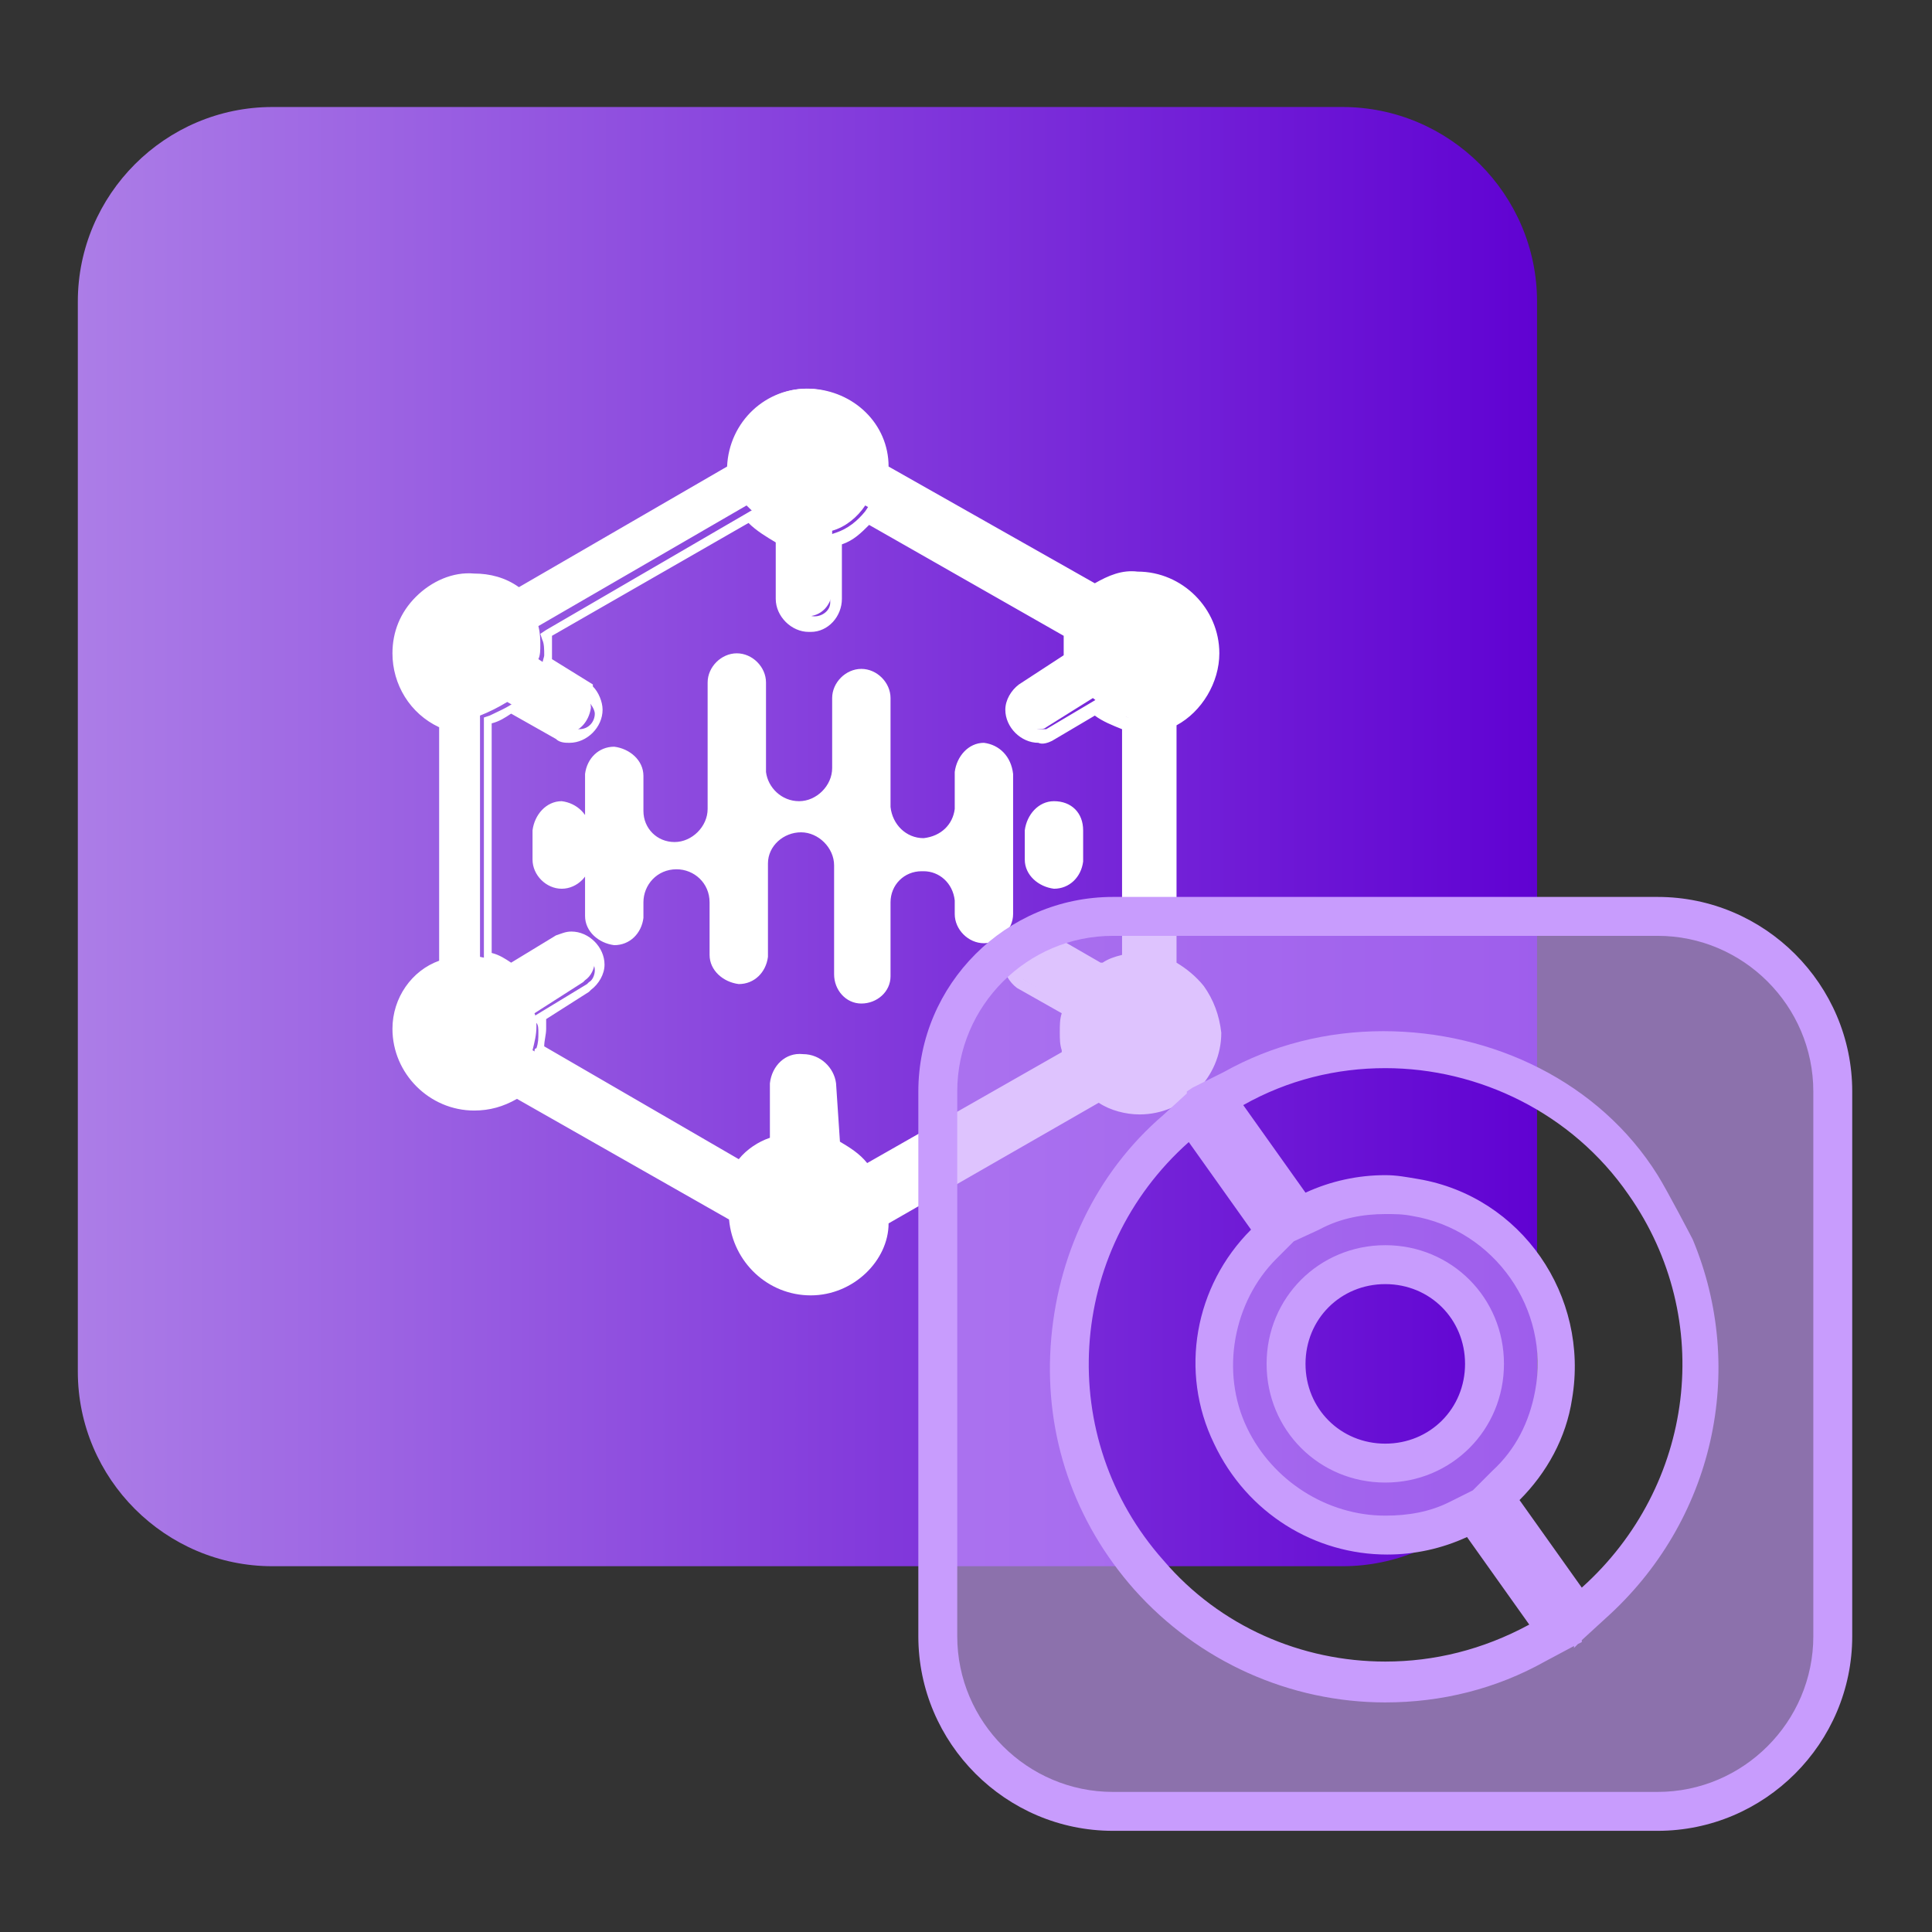
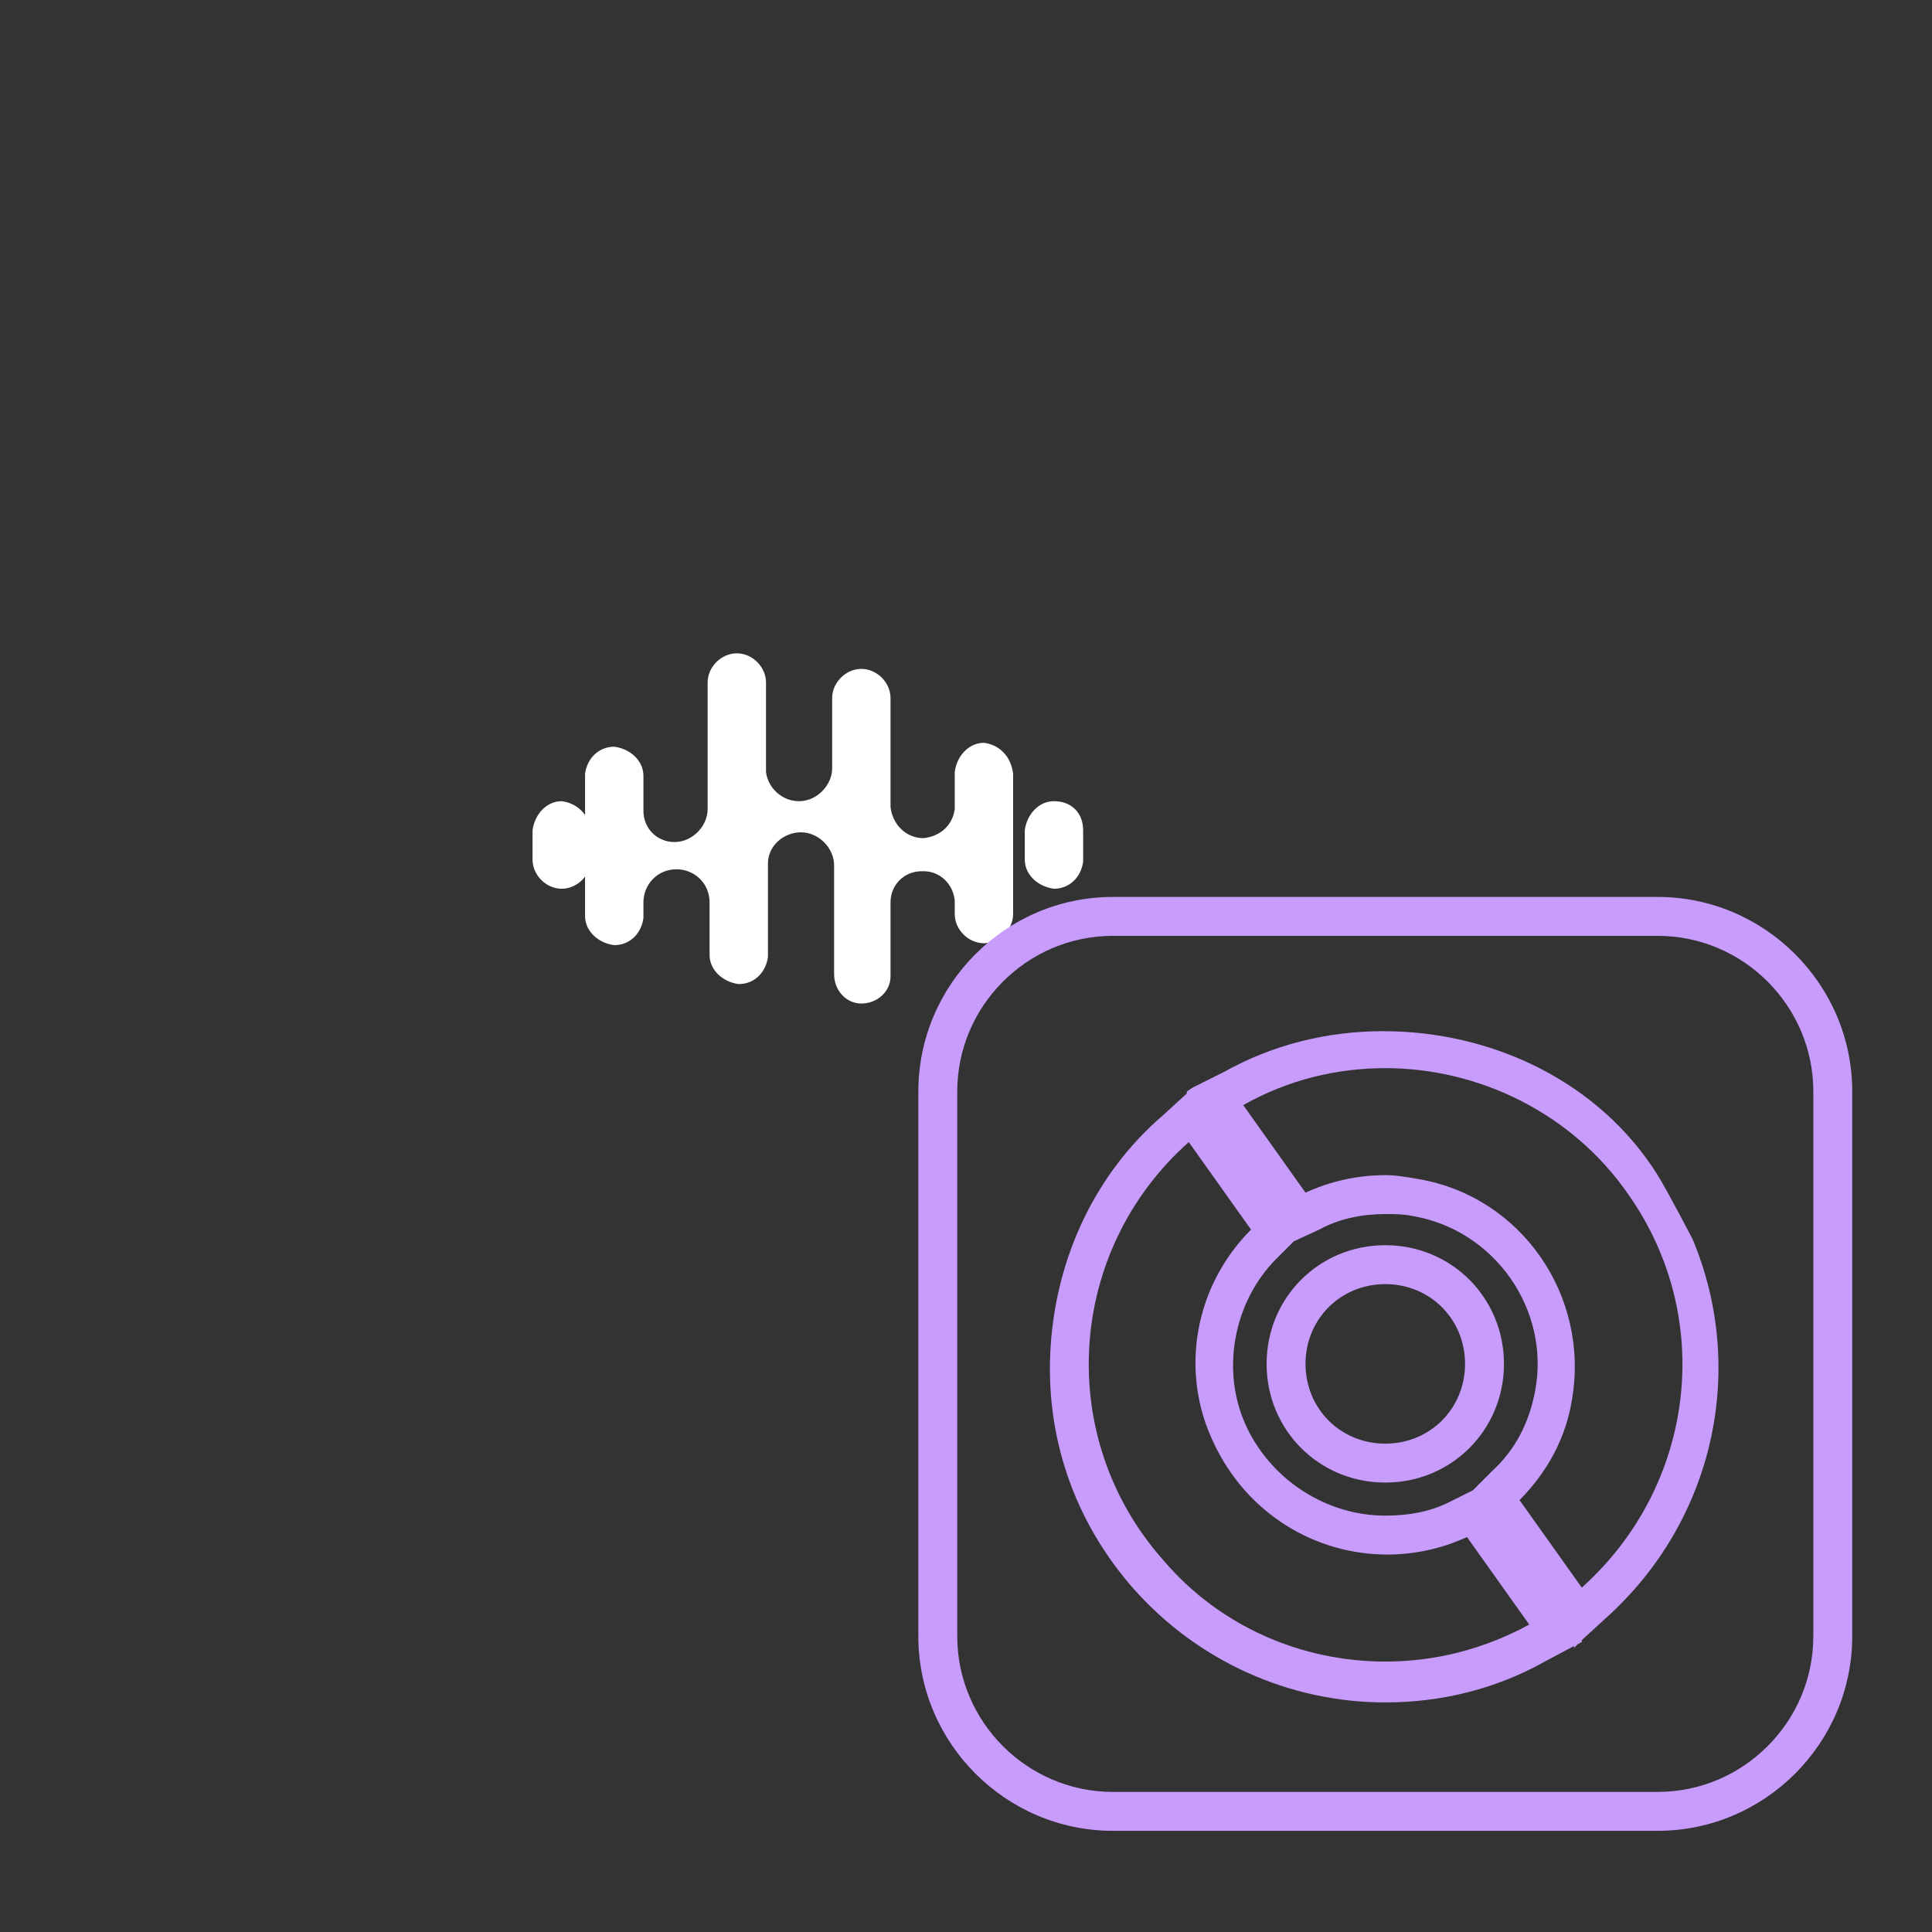
<svg xmlns="http://www.w3.org/2000/svg" version="1.1" id="图层_1" x="0px" y="0px" viewBox="0 0 99.3 99.3" style="enable-background:new 0 0 99.3 99.3;" xml:space="preserve">
  <rect x="0" y="0" width="99.3" height="99.3" fill="#333333" stroke="none" />
  <style type="text/css">
	.st0{fill:url(#icon-InDrive3.svg_1_);}
	.st1{fill:#FFFFFF;}
	.st2{opacity:0.6;fill-rule:evenodd;clip-rule:evenodd;fill:#C89CFD;}
	.st3{fill:#C89CFD;}
</style>
  <linearGradient id="icon-InDrive3.svg_1_" gradientUnits="userSpaceOnUse" x1="4" y1="1899" x2="79" y2="1899" gradientTransform="matrix(1 0 0 1 0 -1856)">
    <stop offset="0" style="stop-color:#AC7DE7" />
    <stop offset="1" style="stop-color:#6002D2" />
  </linearGradient>
-   <path id="icon-InDrive3.svg" class="st0" d="M14,5.5h55c5.5,0,10,4.5,10,10v55c0,5.5-4.5,10-10,10H14c-5.5,0-10-4.5-10-10v-55  C4,10,8.5,5.5,14,5.5z" />
  <g id="组_10140" transform="translate(94.471 530.679)">
    <path id="路径_2131" class="st1" d="M-43.9-492.5c-0.8,0-1.4,0.7-1.5,1.5v1.9c-0.1,0.8-0.7,1.4-1.6,1.5c-0.9,0-1.6-0.7-1.7-1.6   v-5.6c0-0.8-0.7-1.5-1.5-1.5s-1.5,0.7-1.5,1.5v3.6c0,0.9-0.8,1.7-1.7,1.7c-0.9,0-1.6-0.7-1.7-1.5v-4.6c0-0.8-0.7-1.5-1.5-1.5   s-1.5,0.7-1.5,1.5v6.5c0,0.9-0.8,1.7-1.7,1.7c-0.9,0-1.6-0.7-1.6-1.6c0,0,0-0.1,0-0.1v-1.7c0-0.8-0.7-1.4-1.5-1.5   c-0.8,0-1.4,0.6-1.5,1.4c0,0,0,0,0,0.1v7.2c0,0.8,0.7,1.4,1.5,1.5c0.8,0,1.4-0.6,1.5-1.4c0,0,0,0,0-0.1v-0.7c0-0.9,0.7-1.7,1.7-1.7   c0.9,0,1.7,0.7,1.7,1.7c0,0,0,0,0,0v2.7c0,0.8,0.7,1.4,1.5,1.5c0.8,0,1.4-0.6,1.5-1.4c0,0,0,0,0-0.1v-4.7c0-0.9,0.8-1.6,1.7-1.6   c0.9,0,1.7,0.8,1.7,1.7v5.6c0,0.8,0.6,1.5,1.4,1.5s1.5-0.6,1.5-1.4c0,0,0,0,0-0.1v-3.7c0-0.9,0.7-1.6,1.6-1.6c0,0,0.1,0,0.1,0   c0.8,0,1.5,0.6,1.6,1.5v0.7c0,0.8,0.7,1.5,1.5,1.5s1.5-0.7,1.5-1.5v-7.2C-42.5-491.8-43.1-492.4-43.9-492.5L-43.9-492.5z    M-65.6-489.5c-0.8,0-1.4,0.7-1.5,1.5v1.5c0,0.8,0.7,1.5,1.5,1.5c0.8,0,1.5-0.7,1.5-1.5v-1.5C-64.2-488.8-64.8-489.4-65.6-489.5   L-65.6-489.5z M-40.3-489.5c-0.8,0-1.4,0.7-1.5,1.5v1.5c0,0.8,0.7,1.4,1.5,1.5c0.8,0,1.4-0.6,1.5-1.4c0,0,0,0,0-0.1v-1.5   C-38.8-488.9-39.4-489.5-40.3-489.5C-40.2-489.5-40.3-489.5-40.3-489.5L-40.3-489.5z" />
-     <path id="路径_2132" class="st1" d="M-34.3-481.3V-494c1.3-0.6,2.2-2,2.2-3.4c0-2.1-1.7-3.8-3.8-3.8c0,0,0,0,0,0   c-0.8,0-1.6,0.2-2.2,0.7l-11.1-6.3v-0.1c0-2.1-1.7-3.8-3.8-3.8s-3.8,1.7-3.8,3.8v0.1l-11.1,6.5c-0.7-0.5-1.5-0.7-2.3-0.7   c-2-0.1-3.7,1.4-3.8,3.4c0,0.1,0,0.2,0,0.2c0,1.6,1,3,2.4,3.6v12.6c-1.4,0.4-2.4,1.7-2.4,3.2c0,2.1,1.7,3.8,3.8,3.8c0,0,0,0,0,0   c0.8,0,1.5-0.2,2.2-0.6l11.3,6.5c0,2.1,1.7,3.8,3.8,3.8s3.8-1.7,3.8-3.8l11.2-6.5c0.6,0.4,1.3,0.6,2.1,0.6c2.1,0,3.8-1.7,3.8-3.8   c0,0,0,0,0,0C-32.1-479.4-33-480.7-34.3-481.3L-34.3-481.3z M-36.7-481.5c-0.4,0.1-0.9,0.3-1.3,0.5l-2.8-1.6   c-0.1,0-0.3-0.1-0.4-0.1c-0.7,0-1.2,0.6-1.3,1.3c0,0.4,0.2,0.8,0.5,1l2.5,1.5c-0.1,0.4-0.2,0.8-0.2,1.3c0,0.4,0.1,0.8,0.2,1.3   l-10.6,6.1c-0.5-0.6-1.1-1-1.8-1.4v-3.2c-0.1-0.7-0.6-1.2-1.3-1.2c-0.7,0-1.2,0.5-1.3,1.1c0,0,0,0,0,0v3c-0.8,0.2-1.5,0.7-1.9,1.4   l-10.7-6.2c0.1-0.4,0.2-0.8,0.2-1.2c0-0.2,0-0.5-0.1-0.7l2.5-1.6l0.1-0.1c0.3-0.2,0.5-0.6,0.5-1c0-0.7-0.6-1.2-1.3-1.3   c-0.2,0-0.4,0.1-0.6,0.2l-2.5,1.6c-0.4-0.3-0.9-0.6-1.5-0.7v-12.4c0.5-0.2,0.9-0.4,1.4-0.7l2.6,1.5c0.1,0.1,0.3,0.1,0.4,0.1   c0.7,0,1.2-0.6,1.3-1.3c0-0.4-0.2-0.7-0.4-1l-2.3-1.5c0.1-0.2,0.1-0.5,0.1-0.7c0-0.3,0-0.6-0.1-1l10.7-6.2c0.5,0.5,1.1,1,1.8,1.3   v3.1c0,0.7,0.6,1.2,1.3,1.3c0.7,0,1.2-0.5,1.3-1.2c0,0,0-0.1,0-0.1v-3.1c0.7-0.2,1.3-0.7,1.7-1.3l10.6,6.1c-0.1,0.3-0.1,0.6-0.1,1   v0.5l-2.5,1.6c-0.3,0.2-0.5,0.6-0.5,1c0,0.7,0.6,1.2,1.3,1.3c0.2,0,0.4,0,0.5-0.1l2.4-1.5c0.5,0.4,1.1,0.8,1.8,1v12.3h-0.2   L-36.7-481.5z" />
-     <path id="路径_2132_-_轮廓" class="st1" d="M-52.8-464.1c-2.2,0-4-1.7-4.2-3.9l-10.9-6.2c-0.7,0.4-1.4,0.6-2.2,0.6   c-2.3,0-4.2-1.9-4.2-4.2c0-1.6,1-3,2.4-3.5v-12c-1.5-0.7-2.4-2.2-2.4-3.8c0-1.1,0.4-2.1,1.2-2.9c0.8-0.8,1.9-1.3,3-1.2   c0.8,0,1.6,0.2,2.3,0.7l10.7-6.2c0.1-2.3,2-4.1,4.3-4c2.2,0.1,4,1.8,4,4l10.6,6c0.7-0.4,1.4-0.7,2.2-0.6c2.3,0,4.2,1.9,4.2,4.2   c0,1.5-0.9,3-2.2,3.7v12.2c0.5,0.3,1,0.7,1.4,1.2c0.5,0.7,0.8,1.5,0.9,2.4v0c0,2.3-1.9,4.2-4.2,4.2c-0.7,0-1.5-0.2-2.1-0.6   l-10.8,6.2C-48.8-465.9-50.6-464.1-52.8-464.1z M-67.9-475.3l0.2,0.1l11.5,6.6v0.2c0,1.8,1.5,3.3,3.3,3.3c1.8,0,3.3-1.5,3.3-3.3   v-0.2l0.2-0.1l11.4-6.6l0.2,0.2c0.5,0.4,1.2,0.6,1.8,0.6c1.8,0,3.3-1.5,3.3-3.3c-0.1-1.3-0.9-2.4-2-3l-0.2-0.1v-13.3l0.2-0.1   c1.2-0.5,2-1.7,2-3.1c0-1.8-1.5-3.3-3.3-3.3c-0.7,0-1.4,0.2-1.9,0.6L-38-500l-0.3-0.1l-11.3-6.4v-0.3c0-1.8-1.5-3.3-3.3-3.3   c-1.8,0-3.3,1.5-3.3,3.3v0.3l-11.5,6.7L-68-500c-0.6-0.4-1.3-0.7-2.1-0.6h0c-0.1,0-0.1,0-0.2,0c-1.7,0-3.2,1.4-3.2,3.2   c0,0,0,0,0,0.1c0,1.4,0.9,2.7,2.1,3.2l0.3,0.1v13.2l-0.3,0.1c-1.2,0.4-2.1,1.5-2.1,2.8c0,1.8,1.5,3.3,3.3,3.3c0.7,0,1.4-0.2,2-0.6   L-67.9-475.3z M-50.1-469.8l-0.2-0.3c-0.4-0.5-1-1-1.6-1.2l-0.2-0.1v-3.4c0-0.4-0.4-0.8-0.8-0.8c-0.3,0-0.7,0.1-0.8,0.8v3.3   l-0.3,0.1c-0.7,0.2-1.3,0.6-1.6,1.2l-0.2,0.4l-11.3-6.5l0.1-0.3c0-0.1,0-0.2,0.1-0.2c0.1-0.3,0.1-0.5,0.1-0.8c0-0.2,0-0.4-0.1-0.5   l-0.2-0.3l2.8-1.7l0.1-0.1l0,0c0.2-0.1,0.3-0.4,0.3-0.6c0-0.5-0.4-0.8-0.8-0.8c-0.1,0-0.3,0.1-0.4,0.1l-2.7,1.7l-0.2-0.2   c-0.4-0.3-0.8-0.5-1.3-0.7l-0.3-0.1v-13l0.3-0.1c0.4-0.2,0.9-0.4,1.3-0.7l0.2-0.2l2.9,1.6l0,0c0.1,0,0.1,0,0.2,0   c0.5,0,0.8-0.4,0.8-0.8c0-0.2-0.2-0.5-0.3-0.6l-2.6-1.6l0.2-0.3c0-0.2,0.1-0.4,0.1-0.5c0-0.3,0-0.6-0.1-0.8l-0.1-0.3l0.3-0.2   l11-6.4l0.2,0.3c0.5,0.5,1,0.9,1.6,1.1l0.2,0.1v3.4c0,0.5,0.4,0.8,0.8,0.8c0.4,0,0.8-0.3,0.8-0.7c0,0,0-0.1,0-0.1v-3.4l0.3-0.1   c0.6-0.2,1.1-0.6,1.5-1.1l0.2-0.3l11.2,6.4l-0.1,0.3c-0.1,0.3-0.1,0.6-0.1,0.9v0.8l-2.7,1.7c-0.2,0.1-0.3,0.4-0.3,0.6   c0,0.5,0.4,0.8,0.8,0.8c0.1,0,0.2,0,0.3,0l2.7-1.6l0.2,0.2c0.5,0.4,1,0.7,1.6,0.9l0.3,0.1v13.1H-37c-0.2,0.1-0.4,0.2-0.6,0.3   c-0.1,0-0.2,0.1-0.3,0.1l-0.2,0.1l-2.9-1.6c-0.1,0-0.1,0-0.2-0.1c0,0-0.1,0-0.1,0c-0.4,0-0.8,0.4-0.8,0.8c0,0.2,0.1,0.5,0.3,0.6   l2.8,1.6l-0.1,0.3c0,0.1,0,0.1-0.1,0.2c-0.1,0.3-0.1,0.6-0.1,0.9c0,0.3,0,0.5,0.1,0.8c0,0.1,0.1,0.3,0.1,0.4l0.1,0.3L-50.1-469.8z    M-51.3-472c0.5,0.3,1,0.6,1.4,1.1l10-5.7c0,0,0-0.1,0-0.1c-0.1-0.3-0.1-0.6-0.1-0.9c0-0.4,0-0.7,0.1-1l-2.3-1.3   c-0.4-0.3-0.7-0.8-0.7-1.3c0-0.9,0.8-1.7,1.7-1.7c0.1,0,0.2,0,0.4,0.1c0,0,0.1,0,0.1,0h0.1l0.1,0.1l2.6,1.5l0.1,0   c0.3-0.2,0.6-0.3,1-0.4v-11.6c-0.5-0.2-1-0.4-1.4-0.7l-2.2,1.3c-0.2,0.1-0.5,0.2-0.7,0.1c-0.9,0-1.7-0.8-1.7-1.7   c0-0.5,0.3-1,0.7-1.3l0,0l2.3-1.5v-0.3c0-0.2,0-0.5,0-0.7l-10-5.7c-0.4,0.4-0.8,0.8-1.4,1v2.8c0,0.9-0.7,1.7-1.6,1.7   c0,0-0.1,0-0.1,0c-0.9,0-1.7-0.8-1.7-1.7v-2.9c-0.5-0.3-1-0.6-1.4-1l-10.1,5.8c0,0.2,0,0.5,0,0.7c0,0.2,0,0.4,0,0.5l2.1,1.3l0,0.1   c0.3,0.3,0.5,0.8,0.5,1.2c0,0.9-0.8,1.7-1.7,1.7c-0.2,0-0.5,0-0.7-0.2l-2.3-1.3c-0.3,0.2-0.6,0.4-1,0.5v11.8c0.4,0.1,0.7,0.3,1,0.5   l2.3-1.4c0.3-0.1,0.5-0.2,0.8-0.2c0.9,0,1.7,0.8,1.7,1.7c0,0.5-0.3,1-0.7,1.3l-0.1,0.1l0,0l-2.2,1.4c0,0.2,0,0.4,0,0.5   c0,0.3-0.1,0.6-0.1,0.9l10,5.8c0.4-0.5,1-0.9,1.6-1.1v-2.8v0c0.1-0.9,0.8-1.6,1.7-1.5c0.9,0,1.6,0.7,1.7,1.5l0,0L-51.3-472z" />
  </g>
-   <path class="st2" d="M57.2,93.2c-5,0-9-4-9-9v-28c0-5,4-9,9-9h28c5,0,9,4,9,9v28c0,5-4,9-9,9H57.2z M60.4,58  c-6.7,5.9-7.4,16.2-1.4,22.9c3.1,3.5,7.5,5.5,12.2,5.5c2.7,0,5.4-0.7,7.8-2l1-0.5l-4.3-6.1l-0.8,0.4c-1.2,0.5-2.4,0.8-3.7,0.8  c-3.4,0-6.6-2-8-5.1c-1.5-3.3-0.8-7.3,1.7-9.9l0.6-0.6l-4.3-6.1L60.4,58z M71.2,61.4c0.5,0,1,0,1.5,0.1c4.8,0.8,8,5.4,7.1,10.2  c-0.3,1.8-1.2,3.4-2.4,4.7l-0.6,0.6l4.3,6.1l0.8-0.7c6.2-5.5,7.3-14.7,2.6-21.5c-3-4.3-8-6.9-13.3-6.9c-2.7,0-5.4,0.7-7.8,2l-1,0.5  l4.3,6.1l0.8-0.4C68.6,61.7,69.9,61.4,71.2,61.4z M71.2,65.1c-2.8,0-5.1,2.3-5.1,5.1s2.3,5.1,5.1,5.1s5.1-2.3,5.1-5.1  S74,65.1,71.2,65.1z" />
  <path class="st3" d="M85.2,48.1c4.4,0,8,3.6,8,8v28c0,4.4-3.6,8-8,8h-28c-4.4,0-8-3.6-8-8v-28c0-4.4,3.6-8,8-8H85.2 M61.5,55.8  L61.5,55.8l-0.2,0.1L61,56.1l0,0.1l-1.2,1.1c-3.5,3-5.5,7.3-5.8,11.9c-0.3,4.6,1.2,9,4.3,12.5c3.3,3.7,8,5.8,12.9,5.8  c2.9,0,5.7-0.7,8.2-2.1l1.5-0.8l0,0.1l0.2-0.2l0.2-0.1l0-0.1l1.2-1.1c5.6-5,7.3-12.8,4.5-19.5l0,0c0,0-1.3-2.5-1.8-3.3  c-3-4.8-8.5-7.4-14.1-7.4c-2.9,0-5.7,0.7-8.2,2.1L61.5,55.8 M71.2,62.4c0.5,0,0.9,0,1.4,0.1c4.2,0.7,7.1,4.8,6.3,9  c-0.3,1.6-1,3-2.2,4.1l-1,1l-1.2,0.6c-1,0.5-2.1,0.7-3.3,0.7c-3,0-5.8-1.8-7.1-4.5c-1.4-2.9-0.7-6.5,1.5-8.7l0.9-0.9l1.3-0.6  C68.9,62.6,70.1,62.4,71.2,62.4 M71.2,76.2c3.4,0,6.1-2.7,6.1-6.1c0-3.4-2.7-6.1-6.1-6.1c-3.4,0-6.1,2.7-6.1,6.1  C65.1,73.5,67.8,76.2,71.2,76.2 M85.2,46.1h-28c-5.5,0-10,4.5-10,10v28c0,5.5,4.5,10,10,10h28c5.5,0,10-4.5,10-10v-28  C95.2,50.6,90.7,46.1,85.2,46.1L85.2,46.1z M67.1,61.3l-3.2-4.5c2.3-1.3,4.8-1.9,7.3-1.9c4.8,0,9.6,2.3,12.5,6.5l0,0  c4.5,6.4,3.4,15-2.4,20.2l-3.2-4.5c1.4-1.4,2.4-3.2,2.7-5.2c0.9-5.3-2.6-10.4-7.9-11.3c-0.6-0.1-1.1-0.2-1.7-0.2  C69.8,60.4,68.4,60.7,67.1,61.3L67.1,61.3z M71.2,85.4c-4.3,0-8.5-1.8-11.4-5.2c-5.6-6.3-5-15.9,1.3-21.5l3.2,4.5  c-2.9,2.9-3.7,7.3-1.9,11c1.7,3.6,5.2,5.7,8.9,5.7c1.4,0,2.8-0.3,4.1-0.9l3.2,4.5C76.2,84.8,73.7,85.4,71.2,85.4L71.2,85.4z   M71.2,74.2c-2.3,0-4.1-1.8-4.1-4.1c0-2.3,1.8-4.1,4.1-4.1c2.3,0,4.1,1.8,4.1,4.1C75.3,72.4,73.5,74.2,71.2,74.2L71.2,74.2z" />
</svg>